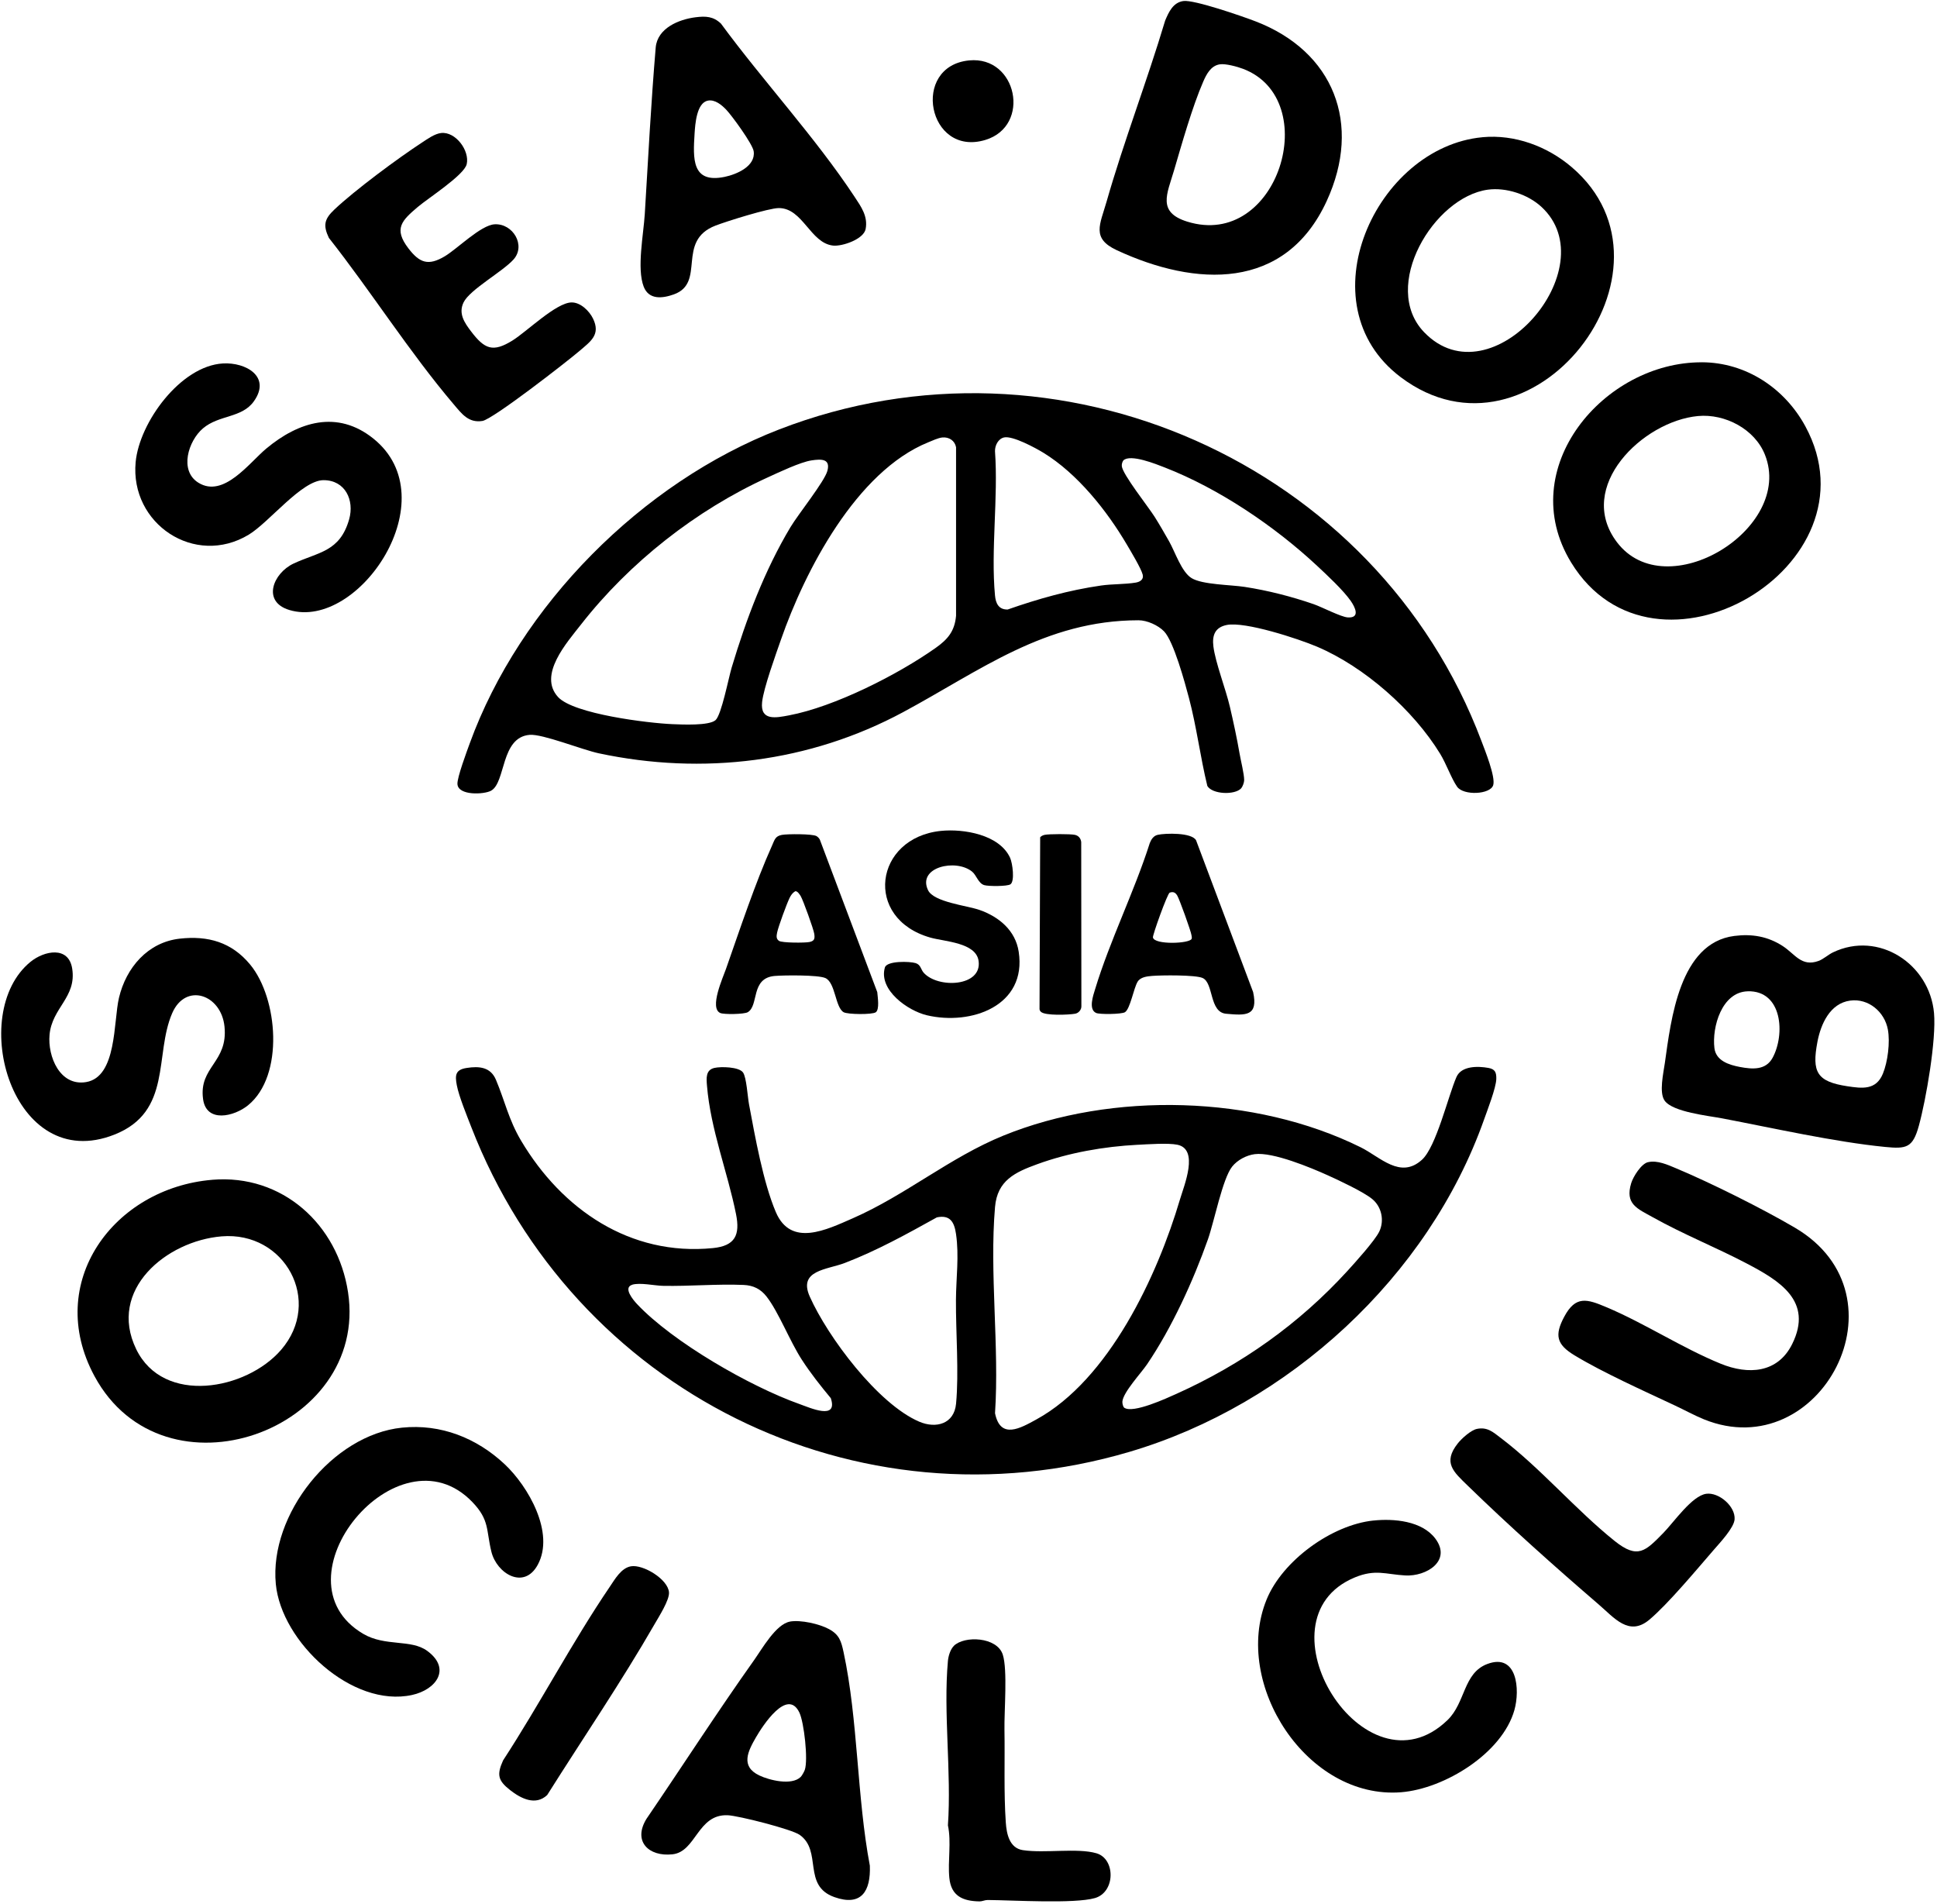
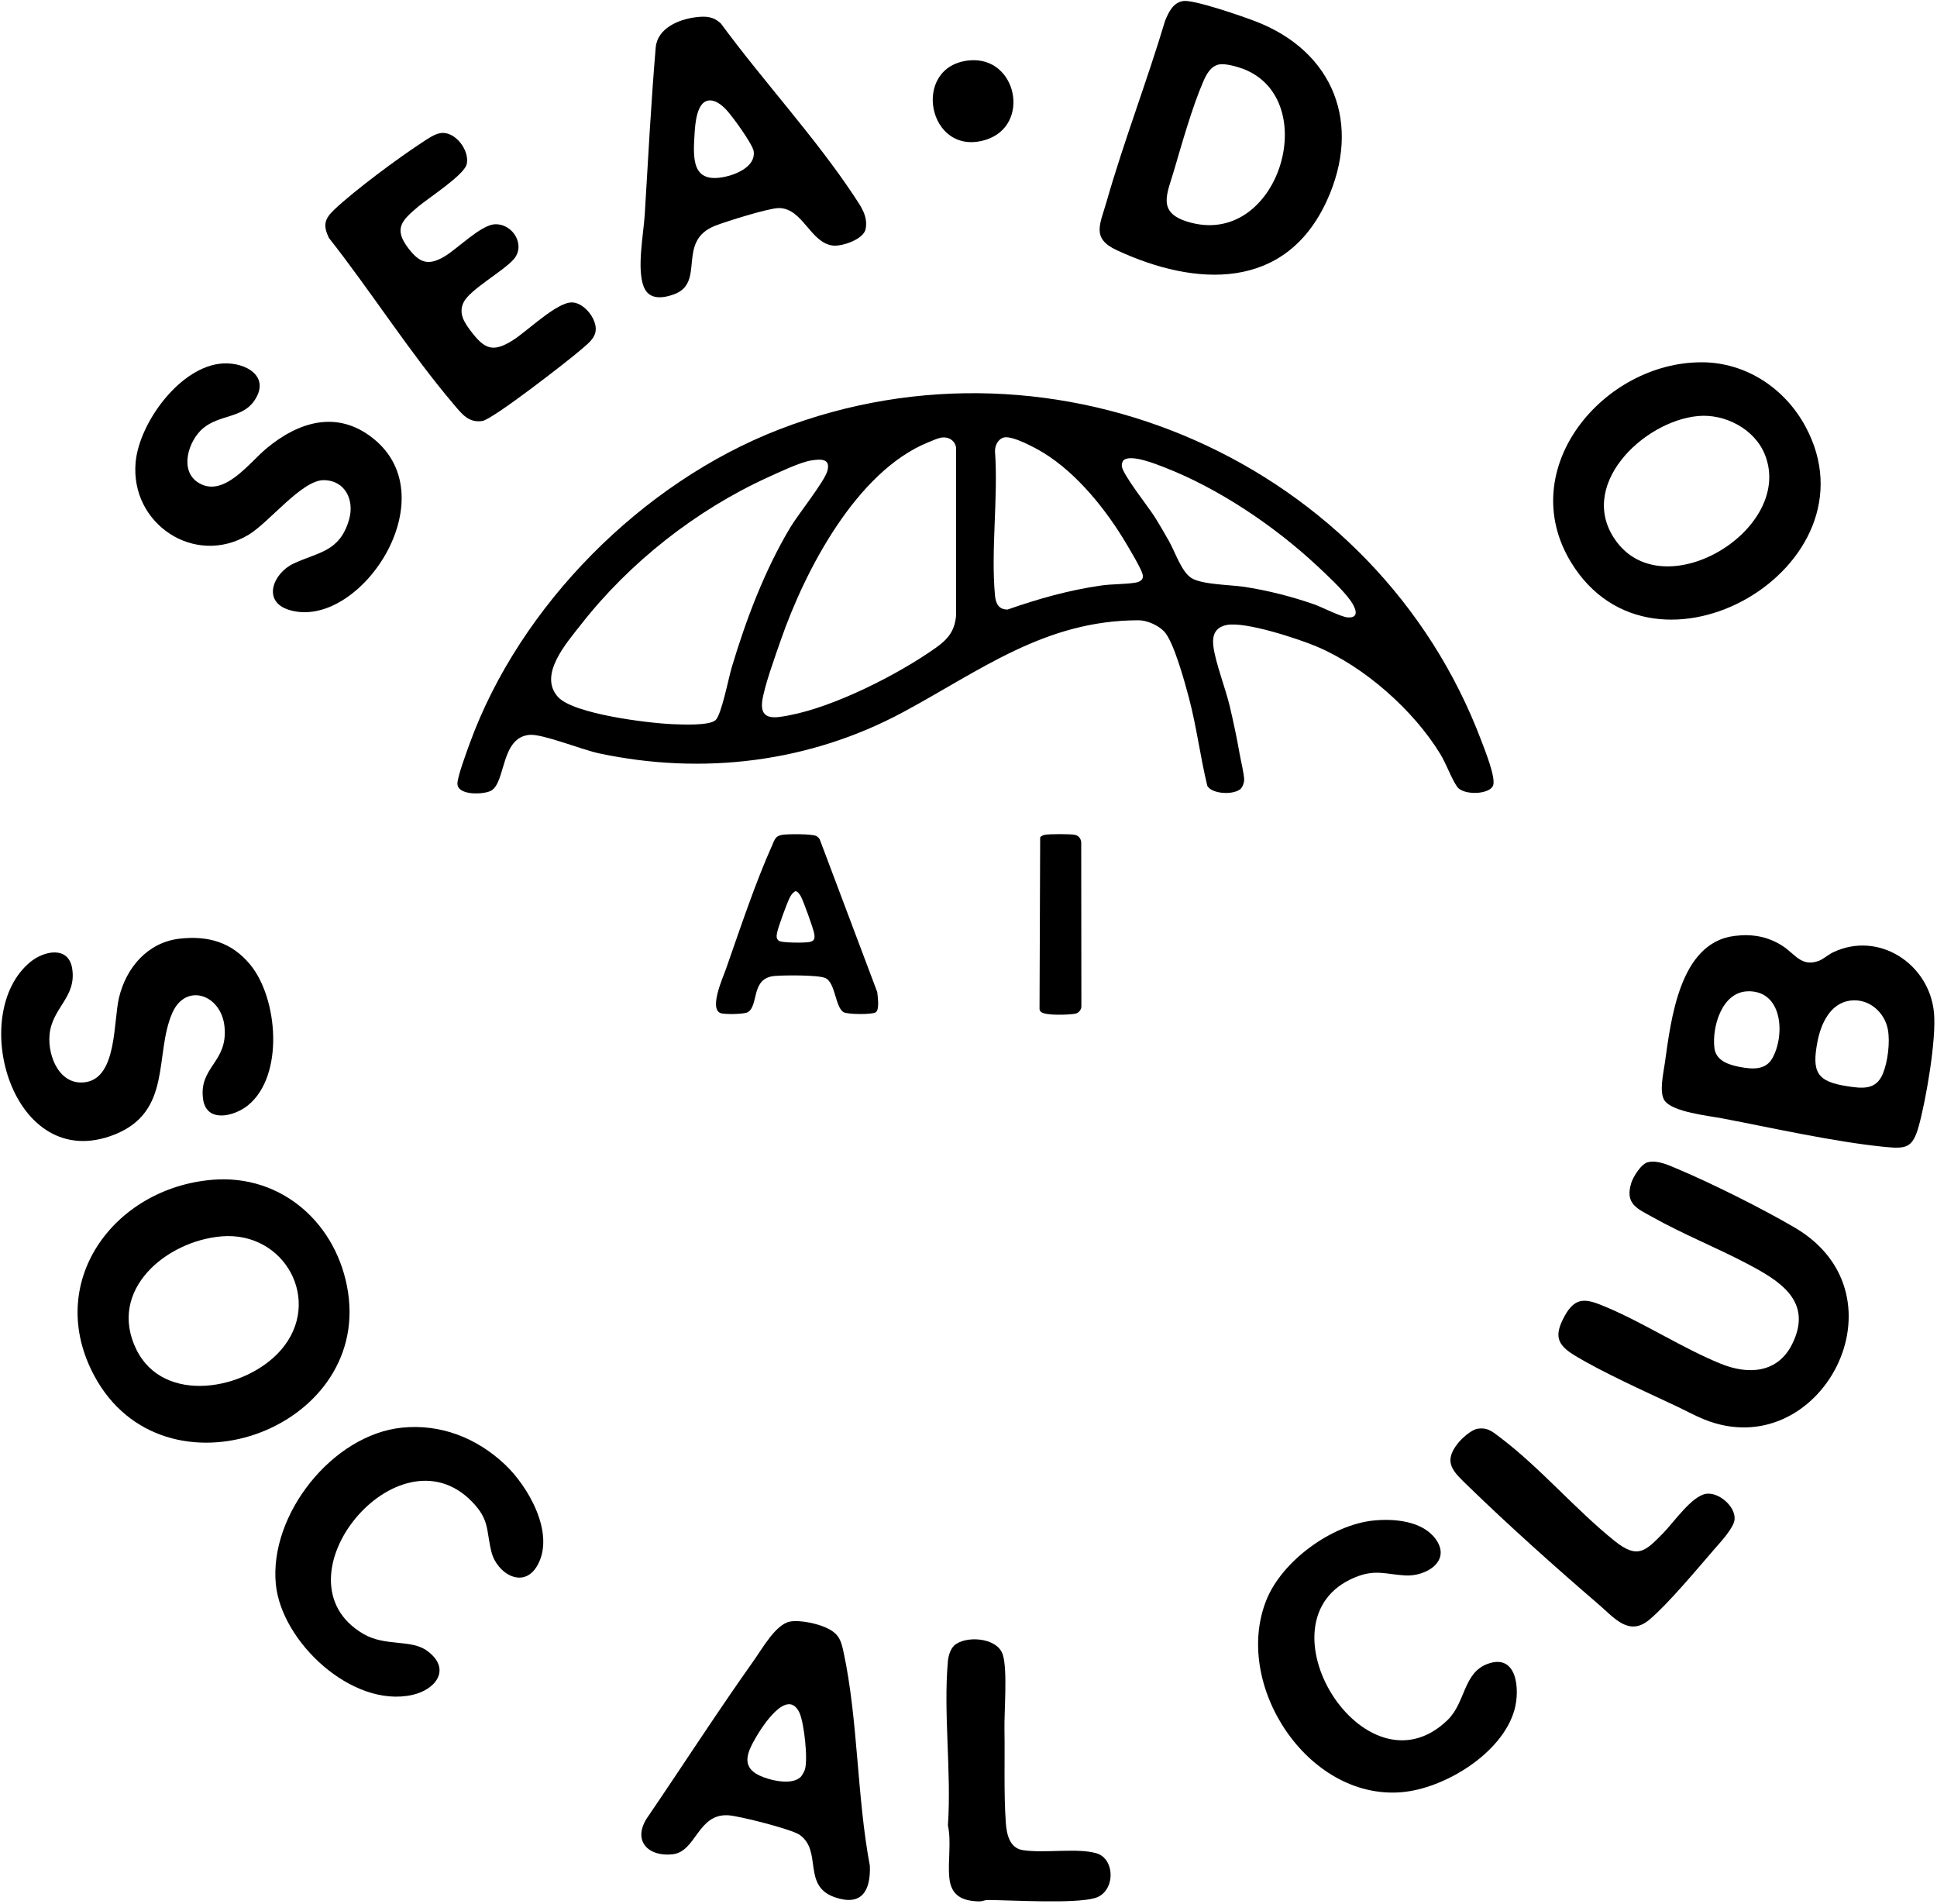
<svg xmlns="http://www.w3.org/2000/svg" width="690" height="678" viewBox="0 0 690 678" fill="none">
  <g>
-     <path d="M166.24 380.366C170.75 379.656 174.76 380.066 176.66 384.566C179.87 392.176 181.17 398.776 185.64 406.296C200.17 430.736 224.45 447.446 253.93 444.526C261.92 443.736 263.67 439.816 262.19 432.436C259.18 417.426 253.12 402.286 251.84 386.656C251.63 384.056 251.32 381.056 254.52 380.346C256.79 379.836 263.23 379.936 264.68 381.976C265.93 383.736 266.31 390.636 266.81 393.286C268.96 404.766 271.86 421.136 276.37 431.706C281.74 444.296 294.39 438.016 303.78 433.906C322.52 425.706 338.41 412.216 357.37 404.486C396.19 388.666 447.05 389.996 484.69 408.616C491.7 412.086 498.82 420.076 506.54 413.056C511.62 408.436 515.85 390.396 518.82 383.596C520.58 379.566 526.49 379.676 530.22 380.356C532.61 380.786 533.08 382.006 533.01 384.316C532.92 387.466 529.85 395.356 528.66 398.716C508.84 454.706 459.12 500.326 402.33 517.096C304.81 545.886 204.33 495.186 167.9 401.466C166.34 397.436 163.48 390.506 162.72 386.496C162.02 382.816 162.3 380.976 166.23 380.366H166.24ZM405.23 407.726C393.2 408.356 380.75 410.536 369.45 414.656C361.59 417.516 355.26 420.426 354.45 429.886C352.43 453.316 356.02 479.596 354.45 503.326C356.36 512.826 363.5 508.666 369.19 505.546C395.07 491.356 412.27 454.426 420.34 427.156C421.83 422.136 427.2 409.296 419.38 407.706C416.11 407.036 408.85 407.546 405.23 407.736V407.726ZM446.96 411.066C443.98 411.456 440.8 413.146 438.92 415.496C435.5 419.776 432.51 435.126 430.29 441.406C425.06 456.206 417.4 472.966 408.6 485.926C406.48 489.046 400.16 495.796 399.82 499.146C399.76 499.776 400.02 501.056 400.51 501.396C403.67 503.516 415.62 497.986 419.09 496.426C442.36 485.956 462.75 471.516 479.96 452.686C482.68 449.706 489.79 441.836 491.33 438.626C493.2 434.716 492.18 429.806 488.81 427.046C485.65 424.466 477.16 420.496 473.17 418.686C467 415.886 453.4 410.226 446.97 411.066H446.96ZM333.7 433.596C323.01 439.526 312.42 445.406 300.97 449.806C294.64 452.246 284.23 452.336 288.46 461.806C294.9 476.226 312.71 500.016 327.42 506.336C333.43 508.916 339.89 507.166 340.57 499.946C341.62 488.766 340.46 474.536 340.53 462.966C340.58 455.206 341.7 447.306 340.55 439.476C339.93 435.266 338.47 432.586 333.7 433.586V433.596ZM225.23 457.576C221.81 458.586 225.62 463.056 226.86 464.386C239.57 477.956 267.22 493.836 284.76 500.056C288.59 501.416 298.61 505.976 295.95 497.976C292.3 493.576 288.75 489.096 285.64 484.296C281.35 477.696 277.39 467.356 273.09 461.816C270.97 459.086 268.35 457.796 264.88 457.646C255.45 457.246 245.65 458.156 236.15 457.966C233.17 457.906 228.04 456.736 225.23 457.556V457.576Z" fill="black" />
    <path d="M442.129 280.776C439.849 283.236 431.849 282.936 430.079 279.926C427.549 269.536 426.269 258.926 423.529 248.576C422.109 243.216 418.099 228.396 414.639 224.846C412.539 222.686 408.599 220.916 405.569 220.916C372.189 220.936 349.149 238.896 321.679 253.656C288.409 271.536 250.369 276.196 213.289 268.296C207.349 267.026 193.239 261.336 188.669 261.726C178.289 262.596 180.219 278.646 174.949 281.606C172.449 283.006 163.199 283.426 162.949 279.256C162.809 276.936 166.299 267.606 167.299 264.846C185.189 215.596 228.759 171.836 277.559 152.946C376.809 114.536 490.379 164.876 527.709 263.886C528.949 267.166 532.789 276.686 531.919 279.626C530.909 283.006 521.319 283.426 519.059 280.206C517.019 277.296 515.179 272.006 513.019 268.486C503.459 252.856 486.039 237.486 469.139 230.316C462.489 227.496 443.509 221.266 436.969 222.596C432.799 223.446 431.739 226.286 432.239 230.256C432.969 236.056 436.629 245.376 438.109 251.726C439.379 257.176 440.619 262.906 441.569 268.416C441.999 270.926 443.199 275.636 443.199 277.846C443.199 278.686 442.669 280.166 442.129 280.746V280.776ZM335.649 155.816C334.179 155.966 332.059 156.966 330.629 157.546C305.079 167.926 286.769 203.146 278.159 227.906C276.329 233.166 272.019 245.046 271.479 250.036C270.729 256.876 276.489 255.646 281.049 254.786C297.269 251.726 319.799 240.316 333.309 230.756C337.599 227.726 340.089 224.806 340.569 219.296V159.286C340.119 156.946 338.069 155.576 335.649 155.816ZM357.689 155.796C355.569 156.256 354.379 158.696 354.439 160.726C355.629 177.246 352.919 195.826 354.439 212.096C354.699 214.926 355.769 217.146 358.949 217.086C369.879 213.266 380.689 210.206 392.199 208.546C396.189 207.966 400.759 208.146 404.579 207.496C406.129 207.236 407.489 206.386 407.049 204.646C406.499 202.466 402.749 196.236 401.399 193.946C394.269 181.826 383.789 168.676 371.699 161.266C368.889 159.546 360.759 155.136 357.689 155.796ZM400.169 163.976C399.769 164.556 399.559 165.276 399.609 165.976C399.799 168.866 409.069 180.516 411.299 184.056C413.089 186.906 414.799 189.876 416.459 192.806C418.599 196.576 420.889 203.726 424.469 205.906C428.339 208.266 438.379 208.256 443.409 209.036C451.639 210.306 460.119 212.466 467.969 215.186C470.899 216.206 477.669 219.736 480.089 219.896C484.689 220.186 482.689 216.216 481.149 214.006C478.449 210.156 472.729 204.836 469.169 201.516C454.069 187.426 434.239 174.026 414.929 166.506C411.939 165.346 402.689 161.566 400.169 163.976ZM289.079 163.976C285.119 164.566 277.429 168.236 273.519 170.016C247.949 181.666 224.229 200.336 206.949 222.446C201.919 228.886 191.599 240.386 198.789 248.256C204.339 254.326 231.009 257.566 239.509 257.916C242.909 258.056 252.589 258.536 254.899 256.476C256.999 254.586 259.539 241.416 260.639 237.746C265.799 220.556 272.369 203.116 281.609 187.706C284.359 183.126 293.689 171.526 294.729 167.716C295.929 163.296 292.479 163.466 289.069 163.976H289.079Z" fill="black" />
    <path d="M617.8 333.346C624.11 332.546 629.74 333.506 635.06 336.956C639.42 339.786 641.73 344.466 647.81 342.246C649.53 341.616 651.26 340.006 652.93 339.206C669.21 331.396 687.37 343.306 688.94 360.826C689.78 370.286 686.14 391.486 683.53 400.976C681.37 408.816 679.13 409.246 671.5 408.496C653.46 406.706 631.64 401.786 613.52 398.326C608.52 397.376 595.85 396.076 592.97 391.996C590.94 389.126 592.54 382.226 593.05 378.636C595.24 363.136 598.26 335.816 617.81 333.346H617.8ZM622.55 353.066C613.34 353.326 609.8 365.796 610.71 373.286C611.26 377.836 615.94 379.286 619.81 380.016C624.19 380.836 629 381.256 631.45 376.726C635.94 368.426 634.96 352.716 622.55 353.056V353.066ZM659.07 356.376C651.86 357.346 648.6 364.766 647.4 371.096C645.37 381.846 647.2 385.226 658.06 386.876C663.34 387.676 668.28 388.326 670.72 382.416C672.47 378.166 673.33 371.176 672.5 366.686C671.34 360.396 665.61 355.496 659.07 356.376Z" fill="black" />
    <path d="M75.559 420.196C100.579 418.086 120.309 436.116 123.979 460.256C131.489 509.626 58.369 535.886 33.649 490.116C15.649 456.776 40.489 423.166 75.549 420.206L75.559 420.196ZM78.919 440.346C59.289 441.986 38.249 459.356 48.519 480.526C58.229 500.536 87.729 495.126 100.139 480.756C115.089 463.446 101.509 438.456 78.919 440.346Z" fill="black" />
-     <path d="M528.09 48.866C539.6 47.796 551.18 52.106 559.86 59.516C602.56 95.916 545.63 169.506 498.95 134.326C464.46 108.326 490.11 52.396 528.08 48.876L528.09 48.866ZM529.99 67.556C510.73 70.196 491.67 102.046 507.29 118.306C531.33 143.316 572.56 95.276 549.07 73.656C544.27 69.236 536.49 66.666 529.99 67.556Z" fill="black" />
    <path d="M606.241 129.026C621.951 129.086 635.761 138.266 643.121 151.866C670.111 201.676 589.3 248.906 559.65 200.296C539.23 166.816 571.34 128.906 606.241 129.036V129.026ZM604.86 148.176C585.19 150.006 561.09 173.396 575.97 193.086C593.49 216.266 639.18 188.306 628.71 161.956C625.08 152.816 614.491 147.286 604.871 148.176H604.86Z" fill="black" />
    <path d="M421.53 0.366C425.35 -0.174 442.66 5.836 447.2 7.586C475.11 18.296 485.25 44.126 472.6 71.596C457.82 103.696 425.92 102.176 397.81 89.106C388.71 84.876 391.85 79.976 394.17 71.866C400.34 50.286 408.61 28.886 415.05 7.336C416.34 4.286 417.86 0.886 421.54 0.366H421.53ZM434.49 22.916C431.32 23.426 429.77 26.426 428.62 29.066C424.73 38.006 420.99 51.256 418.17 60.836C415.75 69.056 412.16 75.576 422.89 78.926C455.36 89.056 471.51 35.356 442.77 24.506C440.74 23.736 436.54 22.586 434.5 22.916H434.49Z" fill="black" />
    <path d="M587.071 413.925C590.411 413.155 594.101 414.865 597.131 416.135C609.521 421.335 627.781 430.445 639.361 437.245C680.721 461.525 648.341 522.225 607.041 505.535C603.751 504.205 599.961 502.145 596.641 500.585C585.661 495.425 570.941 488.835 560.801 482.675C554.501 478.845 553.691 475.565 557.211 468.975C561.281 461.345 565.321 462.655 572.181 465.545C585.811 471.275 599.221 480.105 612.951 485.705C622.751 489.705 633.251 489.125 638.421 478.685C646.011 463.345 633.811 456.095 622.251 450.025C611.281 444.265 599.621 439.615 588.811 433.565C583.261 430.465 578.761 428.875 581.081 421.355C581.791 419.065 584.651 414.465 587.071 413.915V413.925Z" fill="black" />
    <path d="M79.41 129.446C87.56 128.976 96.67 134.126 90.45 142.906C86.16 148.966 78.07 147.676 72.29 152.576C67.09 156.996 63.73 167.626 70.69 171.936C79.67 177.486 88.77 164.836 94.84 159.776C106.32 150.196 120.12 145.876 132.99 156.196C159.66 177.586 127.77 224.666 103.1 217.266C93.17 214.286 97.3 204.116 104.6 200.706C113.46 196.576 121.07 196.576 124.37 184.966C126.31 178.146 122.98 171.016 115.25 171.016C107.52 171.016 95.89 186.036 88.58 190.446C69.39 202.016 46.26 186.566 48.32 164.586C49.64 150.446 64.31 130.316 79.42 129.446H79.41Z" fill="black" />
    <path d="M64.03 334.316C74.16 333.176 82.54 335.596 89.1 343.526C99.01 355.496 101.34 383.086 88.36 393.656C83.43 397.676 73.51 400.066 72.34 391.466C70.76 379.896 81.29 378.436 79.97 365.606C78.79 354.116 66.1 349.846 61.33 360.876C54.92 375.686 61.43 395.946 40.75 404.106C4.37 418.466 -11.8 361.016 10.87 342.566C15.76 338.586 24.45 336.826 25.72 344.996C27.32 355.236 18.54 358.856 17.65 368.536C16.94 376.286 21.34 386.956 30.67 385.396C41.7 383.546 40.38 363.836 42.38 355.376C44.92 344.676 52.6 335.596 64.02 334.316H64.03Z" fill="black" />
    <path d="M281.399 577.536C285.239 576.876 291.849 578.356 295.289 580.216C298.989 582.206 299.659 584.536 300.499 588.446C305.679 612.506 305.229 640.056 309.859 664.486C310.199 673.476 306.919 679.106 297.229 675.676C285.709 671.596 293.019 659.256 284.859 653.506C281.999 651.486 263.009 646.666 259.199 646.516C248.439 646.096 247.999 659.516 239.549 660.436C231.099 661.356 225.349 655.836 230.279 647.816C243.119 628.986 255.479 609.776 268.669 591.206C271.509 587.196 276.439 578.416 281.409 577.556L281.399 577.536ZM285.199 632.906C285.659 632.456 286.489 630.966 286.699 630.326C287.899 626.736 286.439 613.456 284.749 609.936C280.469 601.026 271.649 614.696 269.319 618.716C266.449 623.686 263.659 629.086 270.479 632.346C274.079 634.066 281.989 636.006 285.189 632.906H285.199Z" fill="black" />
    <path d="M247.81 6.146C251.42 5.696 254.1 5.826 256.82 8.406C271.87 28.896 290.521 49.026 304.461 70.156C306.771 73.656 309.211 77.036 308.361 81.556C307.681 85.206 300.01 87.816 296.76 87.466C288.64 86.586 286.011 74.116 277.431 74.106C273.861 74.106 258.791 78.836 254.861 80.356C240.701 85.846 251.601 100.726 240.021 104.856C236.001 106.296 231.151 106.866 229.301 102.106C226.791 95.626 229.24 83.466 229.68 76.296C230.88 56.496 231.911 36.646 233.581 16.866C234.231 10.006 241.81 6.896 247.81 6.146ZM252.12 35.856C248.15 36.666 247.64 44.216 247.43 47.506C246.86 56.476 246.35 65.436 258.13 62.996C262.37 62.116 269.23 59.236 268.48 53.886C268.12 51.326 260.801 41.296 258.741 39.116C257.131 37.416 254.671 35.326 252.131 35.846L252.12 35.856Z" fill="black" />
    <path d="M157.121 47.376C162.271 46.786 167.351 53.626 166.251 58.466C165.361 62.356 152.471 70.606 148.851 73.686C143.201 78.496 140.051 81.396 145.521 88.506C149.491 93.666 152.581 94.736 158.351 91.336C162.871 88.676 171.251 80.156 176.211 79.886C182.701 79.536 187.411 87.386 182.941 92.406C179.031 96.776 167.341 103.146 165.131 107.706C163.221 111.666 165.441 114.926 167.811 118.036C172.631 124.366 175.571 125.606 182.551 121.276C187.661 118.106 198.081 107.816 203.581 107.716C206.781 107.656 209.921 110.736 211.251 113.476C214.021 119.196 210.421 121.566 206.421 124.996C201.941 128.826 175.571 149.336 171.851 149.926C166.871 150.726 164.451 147.326 161.571 143.946C145.931 125.546 132.161 103.766 117.151 84.726C115.001 80.196 115.571 77.986 119.101 74.646C126.361 67.766 141.831 56.306 150.371 50.736C152.271 49.496 154.831 47.636 157.131 47.376H157.121Z" fill="black" />
    <path d="M489.2 541.566C496.47 540.796 506.54 541.646 511.3 547.996C517.22 555.906 508.11 561.546 500.57 561.116C493.56 560.716 489.95 558.786 482.6 561.826C446.52 576.796 486.15 641.166 515.65 612.616C522.09 606.386 521.21 595.916 529.77 592.666C540.47 588.606 541.52 601.776 539.46 609.066C535.1 624.486 514.54 637.086 499.14 638.326C465.58 641.016 438.97 599.746 451.17 569.736C456.81 555.856 474.35 543.126 489.2 541.556V541.566Z" fill="black" />
    <path d="M143.22 508.476C157.01 507.066 169.82 512.156 179.8 521.526C188.15 529.366 197.72 545.926 191.57 557.296C186.66 566.386 176.94 560.446 175.04 552.656C173.14 544.866 174.42 541.366 168.26 534.966C141.76 507.376 96.5 562.666 129.43 581.936C137.28 586.526 146.41 583.736 152.18 587.976C160.86 594.336 155.4 601.806 146.78 603.686C125.44 608.346 100.23 584.826 98.25 564.166C95.88 539.446 118.42 510.996 143.2 508.476H143.22Z" fill="black" />
    <path d="M526.13 508.916C529.88 508.156 531.94 510.126 534.65 512.176C548.69 522.806 561.4 537.826 575.21 548.866C583.43 555.436 586.16 552.436 592.5 545.996C596.21 542.226 602.709 532.706 607.829 532.026C612.279 531.436 618.22 536.456 617.9 541.126C617.69 544.176 612.59 549.556 610.49 551.986C604.54 558.846 594.02 571.486 587.46 576.936C580.24 582.936 575 576.176 569.45 571.416C554.18 558.296 537.3 543.206 522.9 529.196C517.82 524.246 513.83 520.986 519.3 514.076C520.67 512.346 523.98 509.346 526.13 508.916Z" fill="black" />
    <path d="M339.75 586.216C343.49 582.476 355.17 582.966 357.21 589.306C358.96 594.746 357.69 609.426 357.81 616.056C358 626.846 357.54 638.406 358.29 649.156C358.57 653.136 359.57 658.216 364.34 658.946C372.21 660.146 383.75 658.076 390.58 660.066C397.41 662.056 397.37 673.926 390.01 676.026C382.65 678.126 360.78 676.776 351.82 676.706C350.8 676.706 349.86 677.216 348.96 677.206C342.88 677.116 338.8 675.246 338.17 668.806C337.58 662.776 338.95 656.146 337.67 650.116C338.98 631.246 335.99 610.156 337.67 591.546C337.83 589.816 338.53 587.456 339.77 586.216H339.75Z" fill="black" />
-     <path d="M335.17 295.936C343.27 295.106 356.06 297.246 359.83 305.546C360.69 307.456 361.54 313.826 359.95 314.946C358.85 315.726 352.06 315.696 350.6 315.246C348.49 314.606 347.84 311.706 346.29 310.446C340.46 305.706 326.71 308.866 330.58 317.036C332.61 321.326 344.47 322.516 348.95 324.096C355.86 326.536 361.71 331.356 362.88 338.956C365.86 358.236 345.98 365.336 330.16 361.596C323.41 359.996 312.9 352.626 315.21 344.596C315.92 342.126 324.12 342.386 326.17 343.026C328.01 343.596 328.02 345.296 329.01 346.416C334.04 352.146 349.94 351.476 348.59 342.216C347.64 335.676 336.52 335.386 331.42 333.936C307.46 327.136 311.45 298.376 335.16 295.936H335.17Z" fill="black" />
    <path d="M278.521 297.356C280.491 296.996 289.371 296.956 290.831 297.776C291.331 298.056 291.721 298.496 292.021 298.986L312.501 353.356C312.651 355.096 313.371 359.546 311.961 360.536C310.721 361.416 301.981 361.326 300.531 360.516C297.501 358.806 297.631 349.936 293.991 348.336C291.401 347.196 279.321 347.316 275.981 347.596C267.291 348.326 270.431 358.156 266.351 360.516C265.071 361.256 257.881 361.366 256.581 360.796C252.591 359.036 257.531 348.176 258.611 345.096C263.471 331.256 269.111 314.256 275.051 301.086C275.941 299.106 276.141 297.796 278.521 297.356ZM283.271 317.426C282.331 317.996 281.751 318.816 281.281 319.776C280.281 321.796 277.251 330.046 276.831 332.126C276.601 333.306 276.421 334.346 277.481 335.096C278.541 335.846 286.801 335.846 288.371 335.506C290.171 335.116 290.291 334.276 290.061 332.616C289.831 330.956 286.081 320.596 285.241 319.186C284.881 318.586 284.061 317.286 283.271 317.426Z" fill="black" />
-     <path d="M412.389 297.336C415.119 296.726 424.549 296.466 426.069 299.286L446.389 353.336C448.279 362.006 443.749 361.696 436.749 361.056C430.709 360.506 432.399 350.106 428.379 348.316C425.849 347.186 413.659 347.306 410.369 347.586C408.579 347.736 406.249 347.996 405.239 349.656C403.829 351.986 402.609 359.316 400.739 360.506C399.559 361.256 391.739 361.336 390.479 360.786C387.619 359.526 389.439 354.476 390.109 352.286C395.349 335.016 404.059 317.586 409.579 300.266C410.099 298.936 410.919 297.666 412.409 297.336H412.389ZM416.669 317.926C415.859 318.206 410.539 333.046 410.699 333.886C411.219 336.596 423.919 336.106 424.489 334.356C424.629 333.926 424.489 333.526 424.439 333.106C424.259 331.676 420.139 320.246 419.359 318.966C418.719 317.906 417.979 317.476 416.679 317.926H416.669Z" fill="black" />
-     <path d="M224.77 557.856C229.07 557.116 237.99 562.456 238.31 567.156C238.5 569.876 234.7 575.806 233.25 578.336C221.31 599.086 207.66 619.106 194.92 639.326C190.76 643.246 185.54 640.556 181.74 637.586C177.43 634.206 176.87 632.166 179.21 626.986C192.3 606.896 203.77 584.956 217.2 565.176C219.03 562.486 221.26 558.456 224.76 557.856H224.77Z" fill="black" />
    <path d="M372.091 297.346C373.661 297.006 381.381 296.986 382.921 297.346C384.231 297.646 384.991 298.596 385.151 299.916L385.211 358.446C385.211 359.656 384.211 360.826 383.011 361.046C380.761 361.456 372.221 361.826 370.771 360.346C370.491 360.066 370.321 359.776 370.301 359.376L370.531 298.206C370.931 297.746 371.501 297.486 372.081 297.356L372.091 297.346Z" fill="black" />
    <path d="M345.241 21.515C362.331 19.855 367.421 44.855 351.011 49.836C330.491 56.056 324.311 23.555 345.241 21.515Z" fill="black" />
  </g>
  <defs>

</defs>
</svg>